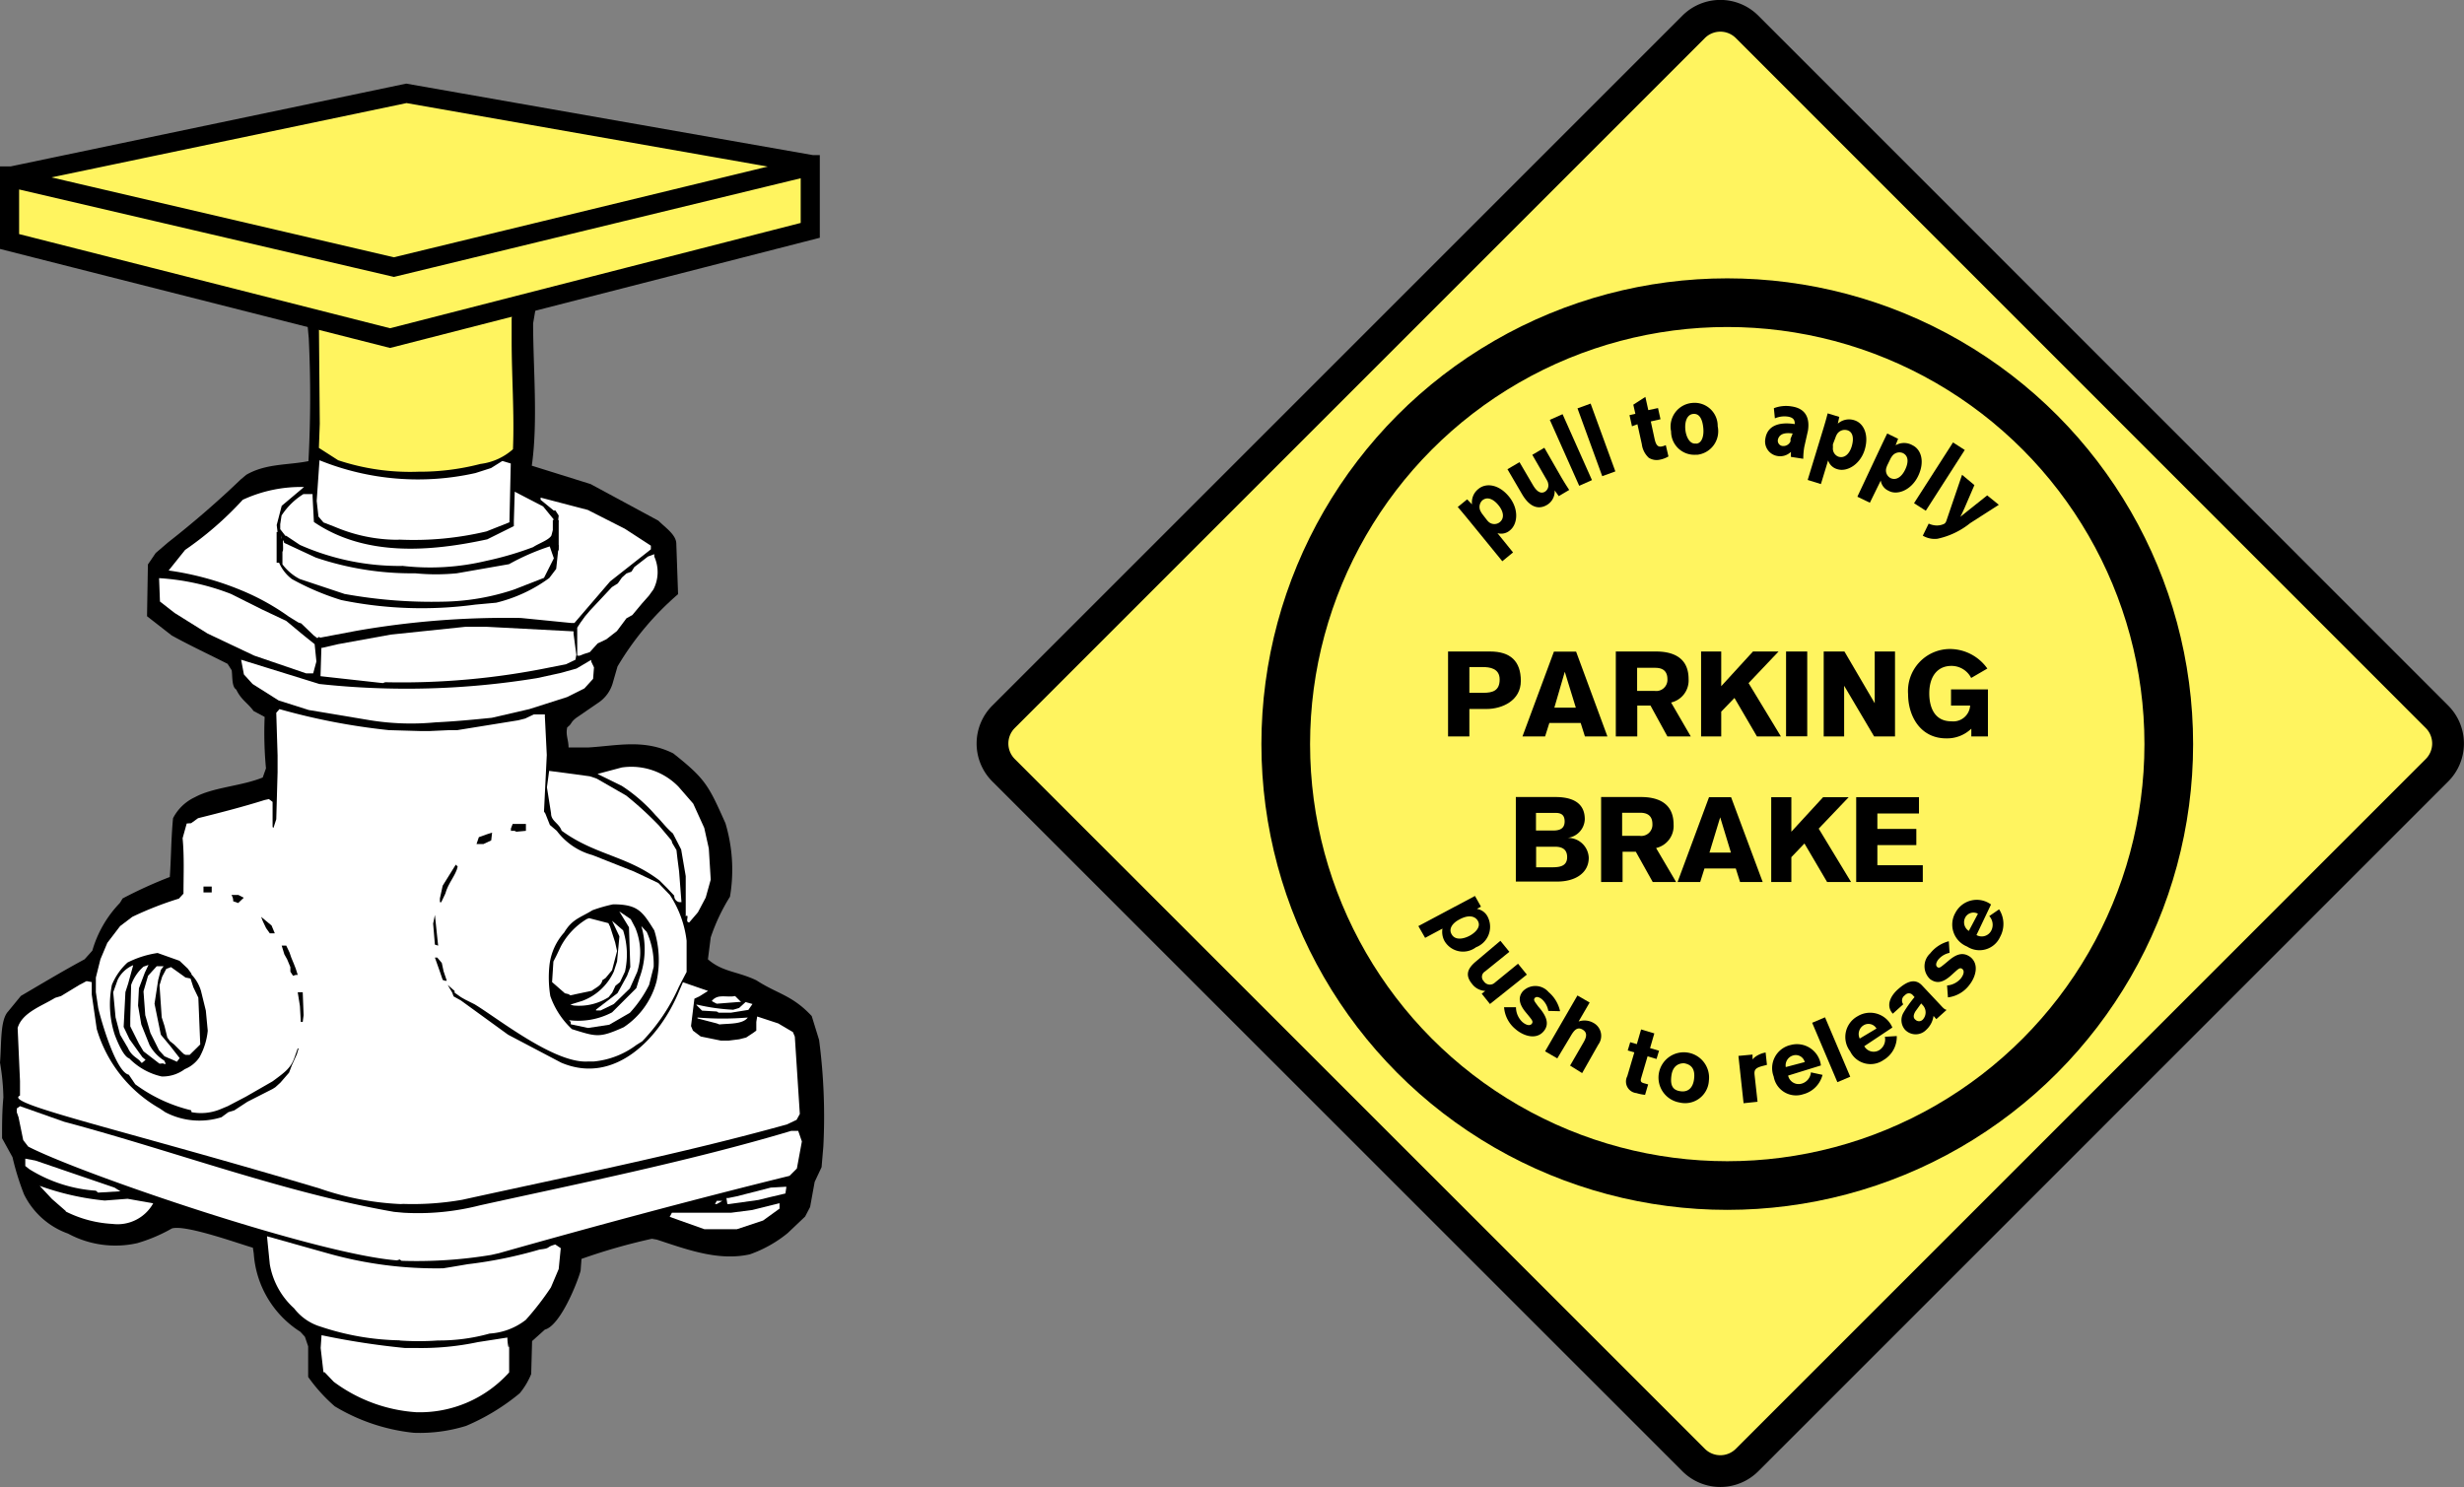
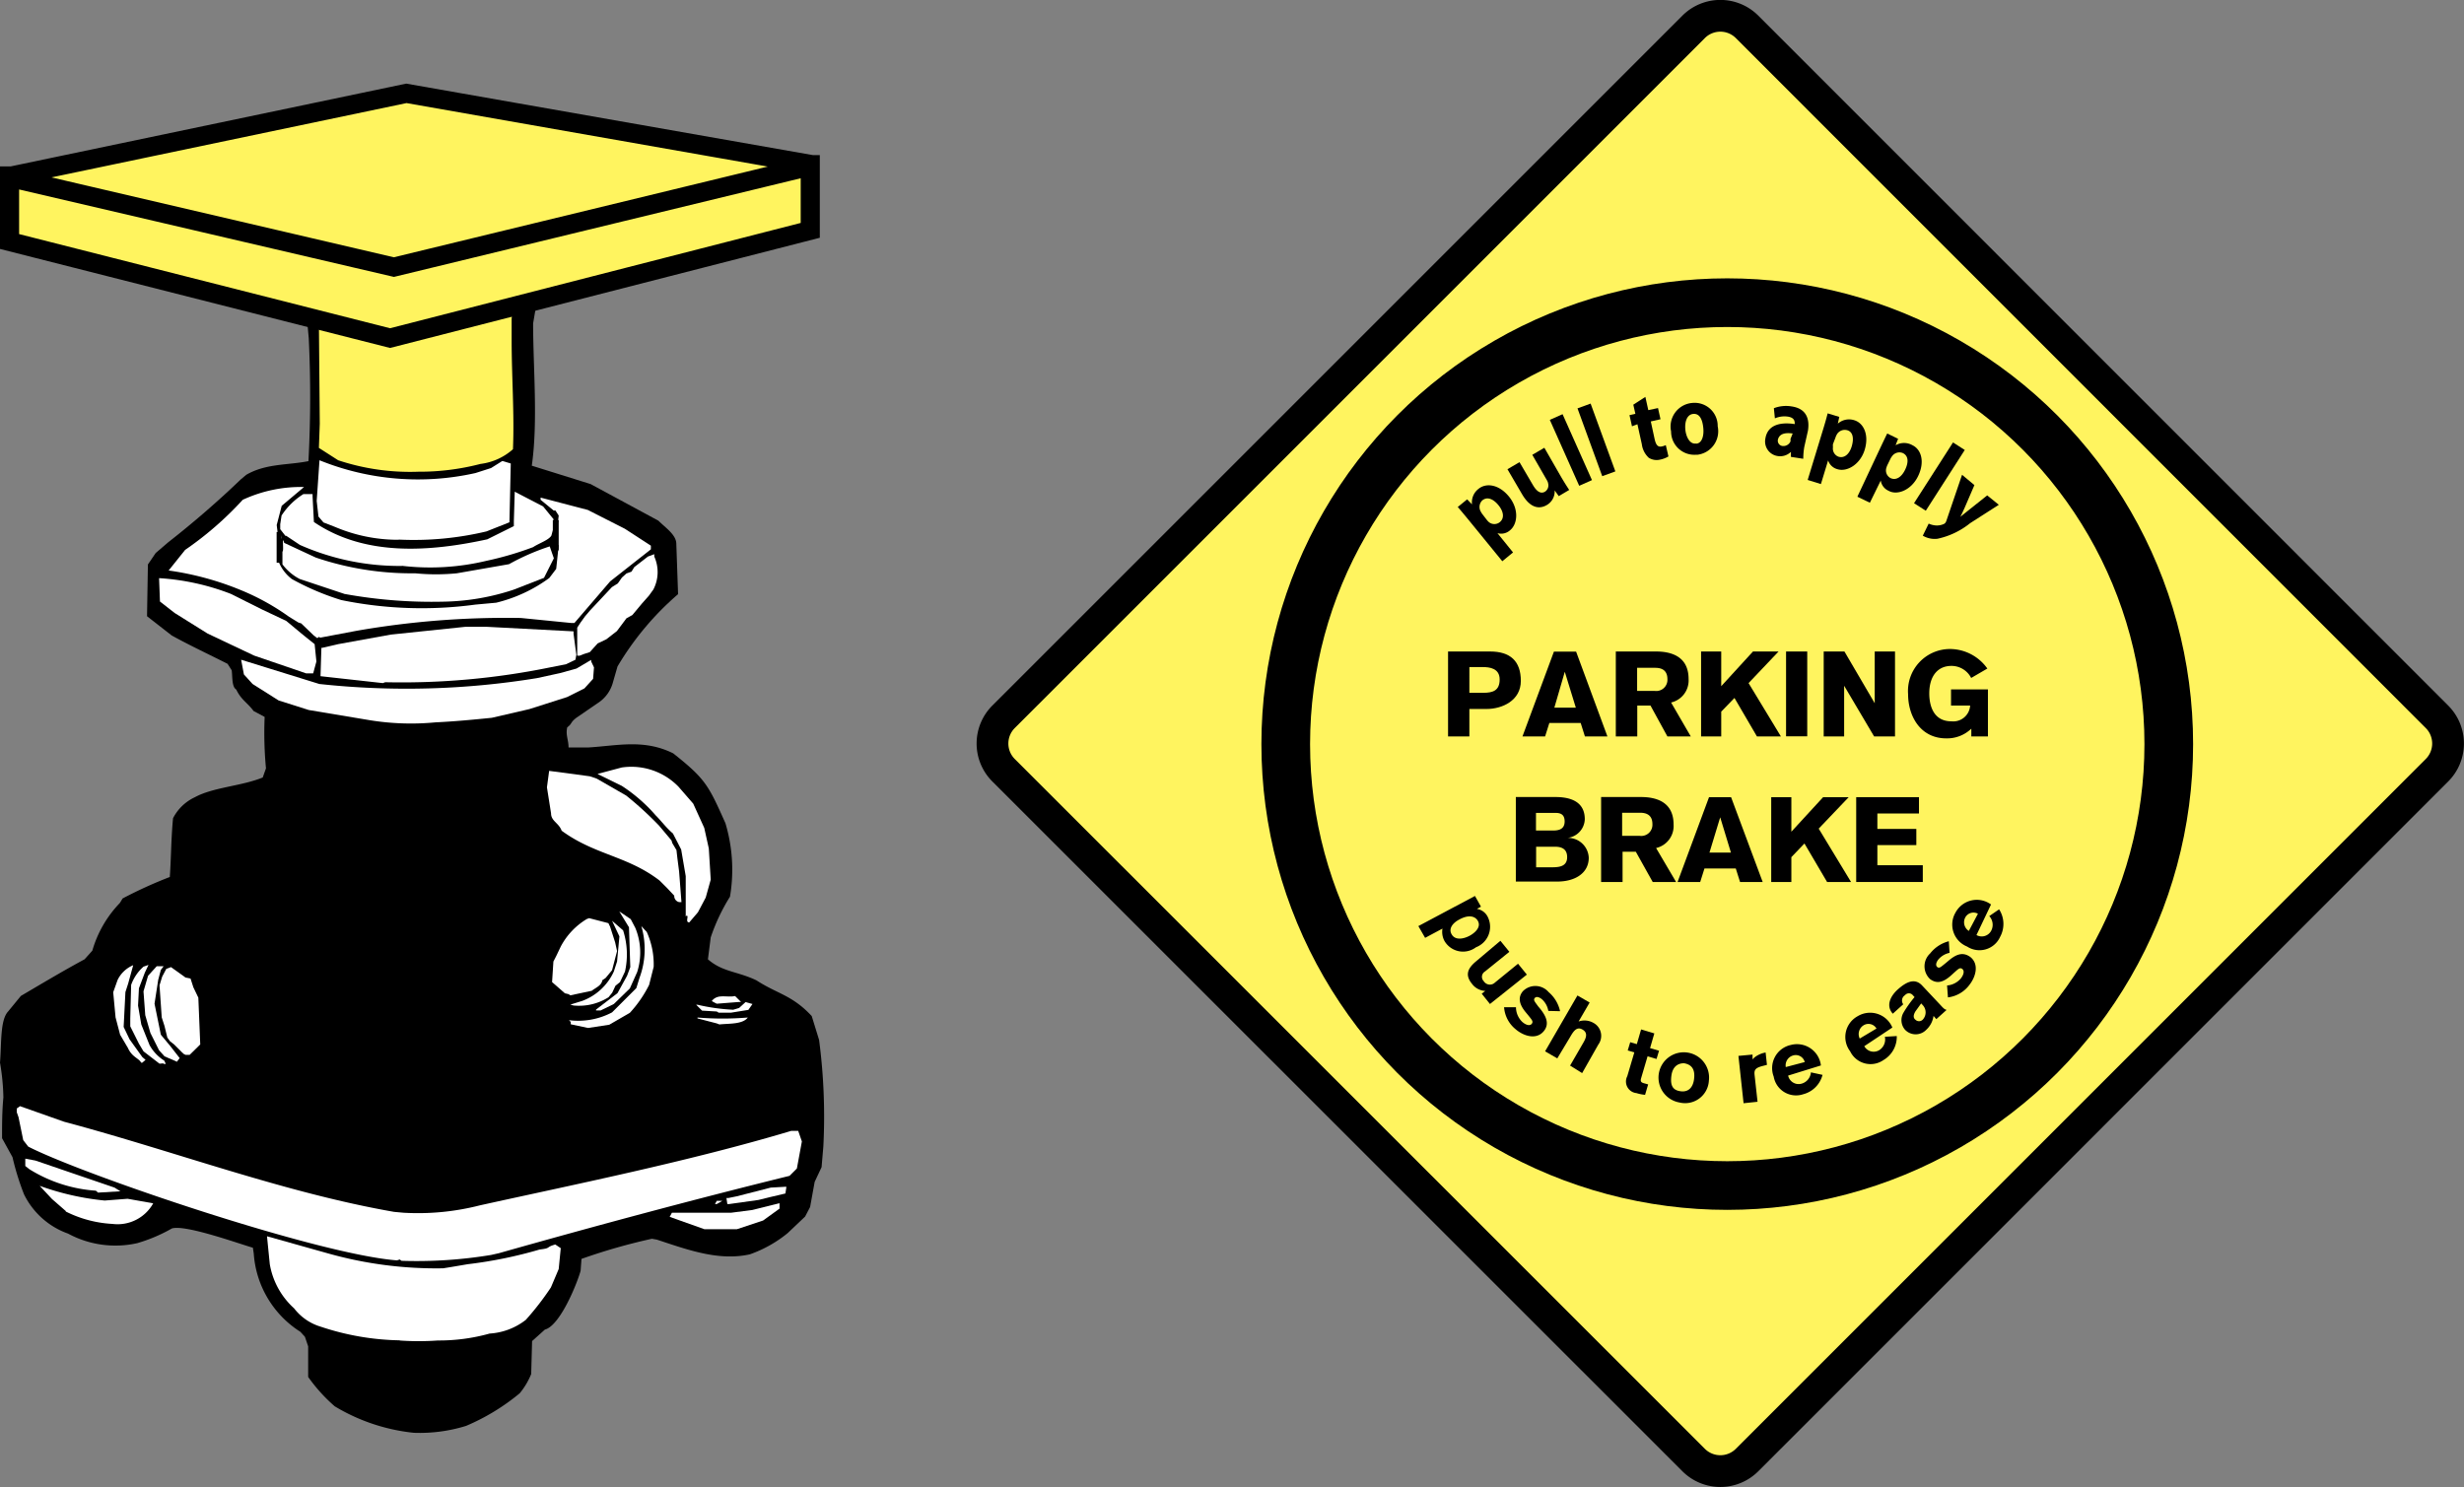
<svg xmlns="http://www.w3.org/2000/svg" id="Layer_1" data-name="Layer 1" viewBox="0 0 167.59 101.16">
  <rect x="0" y="0" width="167.59" height="101.16" fill="#808080" stroke="none" />
  <defs>
    <style>.cls-1,.cls-10,.cls-6,.cls-7,.cls-8,.cls-9{fill:none;}.cls-2{clip-path:url(#clip-path);}.cls-3{fill:#fff;}.cls-4{fill:#fff45f;}.cls-5{fill:#ffd400;}.cls-10,.cls-6,.cls-7,.cls-8,.cls-9{stroke:#000;}.cls-6{stroke-width:0.4px;}.cls-7{stroke-width:0.31px;}.cls-8{stroke-width:2.16px;}.cls-9{stroke-width:3.31px;}.cls-10{stroke-width:1.3px;}</style>
    <clipPath id="clip-path">
      <rect class="cls-1" width="167.59" height="101.16" />
    </clipPath>
  </defs>
  <title>tspabm-2016v2-pg29-img1</title>
  <g class="cls-2">
    <path d="M46.39,13.35,45.11,15.4l-2,1.37-1.9.84c-.81.31-1.9.53-2.71.75l-1.31.31-.28.16V19l-.31,1-.34,2c0,3,.34,6.69-.09,9.68l4,1.25,4.61,2.49C45.27,35.91,46,36.38,46,37l.12,3.42A19.75,19.75,0,0,0,42,45.34l-.34,1.18a2.41,2.41,0,0,1-.9,1.24L39.2,48.83c-.44.34-.25.37-.62.65-.12.53.09.84.09,1.37H40c2-.12,3.8-.59,5.79.4C48,53,48.19,53.43,49.34,56a11,11,0,0,1,.31,5,13.05,13.05,0,0,0-1.31,2.77l-.19,1.49c1,.87,2,.81,3.3,1.43,1.43.93,2.43,1,3.76,2.43l.5,1.62A39.81,39.81,0,0,1,56,78l-.12,1.4-.47,1-.31,1.71-.34.65-1.18,1.12A8.49,8.49,0,0,1,51,85.33c-2.12.47-4.23-.31-6.32-1l-.34-.06a40.23,40.23,0,0,0-4.79,1.37l-.06.81c-.25.9-1.4,3.73-2.43,4l-.87.78-.06,2.24a5,5,0,0,1-.78,1.31A14.69,14.69,0,0,1,31.7,97a10.63,10.63,0,0,1-3.55.47,13,13,0,0,1-5.38-1.8,11.19,11.19,0,0,1-1.81-2V91.59l-.22-.65-.31-.34a6.85,6.85,0,0,1-3.17-5.32l-.06-.4c-1.06-.31-4.61-1.59-5.51-1.31a10.86,10.86,0,0,1-2.36,1,6.77,6.77,0,0,1-4.7-.65,5.32,5.32,0,0,1-3-2.68,18.24,18.24,0,0,1-.78-2.52L.14,77.43c0-.93,0-1.84.09-2.77A15.25,15.25,0,0,0,0,72.29C.11,71,0,69.4.55,68.81l.87-1.06c1.43-.84,2.83-1.68,4.33-2.49l.53-.59a7.75,7.75,0,0,1,1.87-3.24l.19-.31a29.81,29.81,0,0,1,3.21-1.46c.09-1.31.09-2.68.22-4a3.18,3.18,0,0,1,1.49-1.43c1.25-.68,3.17-.75,4.61-1.34l.22-.62A25.91,25.91,0,0,1,18,48.77l-.75-.4c-.44-.59-.84-.75-1.18-1.46-.31-.19-.25-.84-.31-1.31l-.28-.44c-1.28-.65-2.55-1.24-3.8-1.93L10,41.92l.06-3.52.53-.78.84-.72a64.86,64.86,0,0,0,4.95-4.29l.37-.31c1.34-.78,2.86-.65,4.23-.93A82.79,82.79,0,0,0,21,23l-.22-2.37a3.85,3.85,0,0,0-.65-1.34l-1.43-.78a19.26,19.26,0,0,1-5.2-2.12l-1.87-1.31c-.31-.56-.69-1.12-1-1.71" />
  </g>
-   <path class="cls-3" d="M22.7,94l-.62-.65H22l-.19-1.65.06-.87a52.18,52.18,0,0,0,5.66.87h.72a18.67,18.67,0,0,0,4.26-.4l2-.31c0,.4.12,1.12.12.25v2.12a8.16,8.16,0,0,1-6.32,2.71A10.56,10.56,0,0,1,22.7,94" />
  <path class="cls-3" d="M27.19,91.18a17.83,17.83,0,0,1-5.38-.93A3.57,3.57,0,0,1,20,89a5.22,5.22,0,0,1-1.65-3l-.19-1.9,4.2,1.18a27.13,27.13,0,0,0,7.78,1l.56-.09L31.82,86a29.69,29.69,0,0,0,4.89-1c.81-.09.37-.15,1.06-.34l.37.25L38,86.33l-.53,1.25a19.07,19.07,0,0,1-1.71,2.21,4.45,4.45,0,0,1-2.46.93,12.81,12.81,0,0,1-3.52.47,18.36,18.36,0,0,1-2.61,0" />
  <path class="cls-3" d="M27,85.74C21.58,85.33,5.59,79.89,1.92,78l-.34-.44L1.26,76l-.12-.34,0-.25.22-.16,3,1.06c7.5,2,14.94,4.82,22.44,6.13l.65.06A17,17,0,0,0,32.63,82c6.47-1.43,14.28-3,21.19-5.07h.47l.25.72-.34,1.84-.5.5c-6.57,1.62-13.26,3.42-19.76,5.26l-.53.12a31.06,31.06,0,0,1-6.1.4l-.12-.09Z" />
  <polygon class="cls-3" points="45.55 82.78 45.7 82.5 49.72 82.5 51.18 82.31 53.02 81.85 53.02 82.22 51.9 83.03 50.12 83.62 47.91 83.62 45.55 82.78" />
  <path class="cls-3" d="M4.47,82.38l-.93-.81-.84-.9a18.21,18.21,0,0,0,4.42,1l1.56-.12,1.74.31a2.77,2.77,0,0,1-2.77,1.4,8,8,0,0,1-3.17-.84" />
-   <path class="cls-3" d="M27.25,81.91a19.31,19.31,0,0,1-5.51-1.06C8.2,76.81.14,75.06,1.36,74.53v-.28l0-.71L1.2,69.93c.31-1.06,1.65-1.49,2.55-2.05l.4-.12L5.4,67l.47-.25h.06l.31.06v.84L6.58,70a9.21,9.21,0,0,0,4.29,5.41l.37.25a5,5,0,0,0,3.83.34l.12-.09.34-.25.4-.12.9-.59,1.71-.87.19-.12.34-.31.59-.68.19-.5.34-.75.12-.4h-.06l-.22.62c-.25.72-.65,1-1.49,1.62L16.73,74.6l-1.24.65-.53.22a3.44,3.44,0,0,1-1.93.19L13,75.53a10.51,10.51,0,0,1-3.8-1.77l-.44-.65c-.9-.19-1.93-3.86-2.08-4.54L6.52,67.5v-1l.31-1.24.47-1.12L8.17,63,9,62.37a23.24,23.24,0,0,1,3.17-1.24l.31-.34c0-1.24.06-2.49-.06-3.77l.28-1L13,56l.47-.34c1.49-.37,3.08-.78,4.54-1.24l.28-.06.25.19v1.71l.06.06.19-.59.09-3.2V51.38l-.09-2.89.22-.25a44.25,44.25,0,0,0,7.44,1.43l2.09.06h.72l1.31-.06h.53L35.25,49l.47-.12.59-.28h.75v.15l.13,2.61L37,55.21l.09.13.31.78.47.4a4.49,4.49,0,0,0,2.43,1.65l2.83,1.12,1.65.78.78.81A7.17,7.17,0,0,1,46.7,64v2.12l-.31.59-.22.43a12.91,12.91,0,0,1-2.49,3.7l-.4.25a5.72,5.72,0,0,1-2.89,1.12H40c-2.27.16-6.13-2.93-7.72-3.89L31.64,68l-.28-.16-.44-.31v-.12L30.45,67l.31.53.09.25.5.28,3.21,2.33,3.61,1.9c3.67,1.56,6.72-1.71,8-4.82l.28-.65,1.71.59-.59.37-.34.16L47,69.8l.13.31.53.4,1.37.28h.53l.72-.09.47-.12.47-.31.22-.16v-.59l.06-.37,1.43.47,1,.59.13.31.34,5.26-.22.4-.65.31c-7.19,2-14.78,3.52-22.1,5.13a19.52,19.52,0,0,1-4,.28Z" />
  <polygon class="cls-3" points="48.63 81.91 48.75 81.69 49.13 81.69 48.75 81.91 48.63 81.91" />
  <polygon class="cls-3" points="49.47 81.91 49.41 81.5 49.53 81.5 50.12 81.38 52.42 80.79 53.48 80.73 53.48 80.79 53.42 81.19 52.36 81.44 51.59 81.63 49.59 81.91 49.47 81.91" />
  <path class="cls-3" d="M6.52,81A9.82,9.82,0,0,1,2,79.54l-.28-.22v-.5l.69.13,5.38,1.84.4.25-1.52.09Z" />
  <path d="M11,73.23A4.43,4.43,0,0,1,8.79,72c-.4-.12-.84-1.21-1-1.65A6.7,6.7,0,0,1,7.61,67a4.24,4.24,0,0,1,1.06-1.52,6.65,6.65,0,0,1,2.05-.65l1.49.53.56.53.25.34v.06a2.73,2.73,0,0,1,.65,1.12L14,68.75l.13,1.37a4.65,4.65,0,0,1-.56,1.8,2.18,2.18,0,0,1-1,.81,2.51,2.51,0,0,1-1.56.5" />
  <path class="cls-3" d="M10.85,72.36l-1.09-.84L9.45,71l-.59-1.18v-.53L8.92,67a3,3,0,0,1,.84-1.24l.34-.12-.25.53-.4,1.06-.06,1.18.22,1.28.56,1.4a2.86,2.86,0,0,0,1,1.06c.13.25.13.28-.09.19Z" />
  <path class="cls-3" d="M9.6,72.29c-.16-.31-.62-.37-.9-1l-.53-.9-.31-1.18L7.7,67.5,8,66.66a2.07,2.07,0,0,1,1.06-1l-.34,1.24-.19.59-.12,2.37.4.84.87,1.21.22.19-.22.19Z" />
  <polygon class="cls-3" points="11.91 72.17 11.19 71.86 10.82 71.45 10.23 70.27 9.88 69.06 9.76 67.44 10.07 66.38 10.66 65.73 11.13 65.73 10.94 65.98 10.76 66.66 10.51 68.28 10.94 70.39 11.59 71.17 12.22 71.98 12.03 72.23 11.91 72.17" />
  <polygon class="cls-3" points="12.5 71.7 12.37 71.58 11.84 71.05 11.56 70.83 11.38 70.58 11.19 69.8 11 69.21 10.85 67.03 11.03 66.44 11.31 65.91 11.63 65.79 12.62 66.5 12.96 66.57 13.15 67.16 13.49 67.87 13.62 71.05 12.9 71.76 12.62 71.76 12.5 71.7" />
  <path d="M38.89,70a5.61,5.61,0,0,1-1.46-2.24,7.84,7.84,0,0,1-.06-2.08,4,4,0,0,1,1-2.24c.56-.93,1.09-1,1.93-1.52a10.21,10.21,0,0,1,1.4-.4c1.71,0,2,.5,2.8,1.77a6.83,6.83,0,0,1,.16,3.45,5.36,5.36,0,0,1-2.24,3.14c-1.68.75-1.84.65-3.55.12" />
  <path class="cls-3" d="M40,69.93l-1.18-.25v-.16l-.12-.12a4.92,4.92,0,0,0,2.93-.53l1.65-1.65.22-.71A5.56,5.56,0,0,0,43.62,63l.37.4a5.36,5.36,0,0,1,.47,2.37L44.15,67a8.26,8.26,0,0,1-1.31,1.9l-1.4.81Z" />
  <path class="cls-3" d="M48.75,69.62l-1.31-.34v-.06a20.8,20.8,0,0,0,3.42,0c-.34.47-1.28.4-1.93.47Z" />
  <polygon points="20.46 69.52 20.4 68.44 20.25 67.5 20.59 67.5 20.65 69.06 20.59 69.52 20.46 69.52" />
  <path class="cls-3" d="M48.75,68.81l-1-.06-.4-.4h.09a13.36,13.36,0,0,0,2.43.34l.4-.12.44-.4.47.13-.28.4-1.18.19h-.84Z" />
  <path class="cls-3" d="M40.54,68.68,42,67.56l.65-1.18.22-.59-.09-2.71L42.12,62l.78.53.31.59a4.37,4.37,0,0,1,.13,3l-.5,1.12-1.09,1.06-.9.44h-.31Z" />
  <path class="cls-3" d="M38.79,68.34h0l.81-.25a3.82,3.82,0,0,0,2.15-2l.22-.68.16-1.71-.5-1.06.75.65a5.34,5.34,0,0,1,.13,2.8l-.34.72-.31.25-.22.47-.25.31A3.74,3.74,0,0,1,39,68.4Z" />
  <path class="cls-3" d="M48.63,68.22l-.22-.12c.4-.53,1.06-.22,1.59-.34l.4.4h-.12l-1.53.12Z" />
  <path class="cls-3" d="M38.67,67.63l-.25-.06L37.77,67l-.22-.19.09-1.4.19-.37.31-.65a4.8,4.8,0,0,1,1.77-1.87l.16-.06,1.31.34.12.25.34,1.06.13.59L41.63,66l-.44.53-.22.15c-.06.37-.44.5-.72.72l-1.46.31Z" />
  <polygon points="30.11 66.66 29.92 66.1 29.58 65.14 29.74 65.14 30.05 65.51 30.17 66.07 30.39 66.72 30.27 66.72 30.11 66.66" />
  <polygon points="19.93 66.38 19.75 66.1 19.75 65.79 19.53 65.26 19.34 64.92 19.16 64.33 19.47 64.33 19.69 64.79 19.81 65.14 20 65.6 20.12 65.91 20.25 66.32 20.12 66.32 19.93 66.38" />
  <polygon points="29.58 64.26 29.58 64.26 29.46 62.83 29.58 62.24 29.8 64.33 29.58 64.26" />
  <polygon points="18.35 63.49 18.1 63.14 17.88 62.68 17.76 62.37 18.47 62.96 18.69 63.49 18.57 63.49 18.35 63.49" />
  <path class="cls-3" d="M46.64,62.3V59.6l-.31-1.81-.56-1.09c-.47-.4-.78-.84-1.18-1.24a10.93,10.93,0,0,0-2.3-2l-1.65-.81,1.65-.44a4.47,4.47,0,0,1,3.86,1.31l1,1.15.75,1.65.31,1.4.13,2.12L48,61.06l-.53,1-.59.69c-.34,0,.09-.62-.28-.41" />
  <path d="M16.2,61.43l-.34-.12a.71.71,0,0,0-.12-.43h.47l.37.19Z" />
  <path d="M29.92,61.37h0v-.25l.19-.87L31,58.82H31l.13.13c-.12.59-.65,1.12-.84,1.84l-.28.59Z" />
  <path class="cls-3" d="M45.86,60.93l-.5-.53-.5-.5c-2.18-1.68-4.42-1.74-6.66-3.39-.19-.53-.72-.65-.72-1.18l-.28-1.77.15-1.12,2.77.37.47.16,2,1.15a23.33,23.33,0,0,1,2.24,2.05l.84,1,.06.19.28.47.06.53.12.93.16,2.08H46.2a.42.42,0,0,1-.34-.44" />
  <rect x="13.84" y="60.31" width="0.56" height="0.4" />
  <polygon points="32.41 57.42 32.57 56.95 33.1 56.76 33.47 56.64 33.41 57.17 32.88 57.42 32.57 57.42 32.41 57.42" />
  <polygon points="35 56.52 34.75 56.52 34.75 56.36 34.87 56.05 35.25 56.05 35.77 56.05 35.77 56.52 35.12 56.58 35 56.52" />
  <path class="cls-3" d="M25.19,49,21,48.3l-2.05-.65-1.77-1.12-.59-.65-.19-1,5.32,1.65a55.05,55.05,0,0,0,14.81-.4l1.56-.34,1.12-.31,1-.59V45l.19.4-.06.78-.59.65-1.18.59L36,48.24l-2.55.59c-1.28.13-2.55.25-3.83.31A17.54,17.54,0,0,1,25.19,49" />
  <path class="cls-3" d="M21.8,46l.06-1.93h.06L23,43.82l3.58-.65,5.07-.53H33.1l5.91.31v.16l.19,1.43-.06.34-.65.31-1.12.22a50.33,50.33,0,0,1-11.17,1l-.16.06Z" />
  <path class="cls-3" d="M17.29,44.6,14.12,43.1l-2.24-1.4-1-.78-.06-1.59A16.2,16.2,0,0,1,15.7,40.4l2.12,1.06,1.65.78,1.12.93.81.65L21.52,45l-.22.81h-.47Z" />
  <path class="cls-3" d="M39.26,44.6V42.7l.22-.34.31-.43.34-.4,1.49-1.59.4-.25.28-.4.31-.28.34-.12.19-.31.93-.72.43-.16v.16a2.56,2.56,0,0,1-.06,2.24l-.31.43-.47.53-.65.78-.4.22-.65.87-.72.56-.59.28-.28.31-.25.28-.4.13-.31.12Z" />
  <path class="cls-3" d="M21.58,43.41l-.25-.19-.84-.81-.19-.06-.65-.4a16,16,0,0,0-3.18-1.77,20.18,20.18,0,0,0-5-1.37l1.12-1.4A22.75,22.75,0,0,0,16.51,34a9.4,9.4,0,0,1,4.17-.87l-1.52,1.28-.34,1.31.09.72,0,.59a4.25,4.25,0,0,0,.25-.62l-.31,1.49a2.78,2.78,0,0,0,1,1.49,17.6,17.6,0,0,0,3.36,1.43,27.2,27.2,0,0,0,9.12.31L33.75,41a10.14,10.14,0,0,0,3.61-1.68l.47-.62L38,37.1l-.34-.19v-.47l.22-.25L38,35.07l-.22-.34h-.12L36.77,34v-.15l3.21.84,2.52,1.28,1.77,1.15v.25L41.5,39.55l-2.43,2.83-.22,0-3.42-.34a59,59,0,0,0-11.17.87l-2.49.47-.06-.06Z" />
  <path class="cls-3" d="M23.39,40.39l-3-1a3.44,3.44,0,0,1-1.18-1l0-.87c.12,0-.06-1.21.12-.59l2.15,1A20.25,20.25,0,0,0,28.24,39a14.41,14.41,0,0,0,2.83,0l3.55-.62a15.58,15.58,0,0,1,2.77-1.21l.28.81L37,39.31l-2.08.81a15.93,15.93,0,0,1-4.76.81,33.2,33.2,0,0,1-6.75-.53" />
  <path class="cls-3" d="M27.34,38.5a16.71,16.71,0,0,1-6.94-1.43l-.93-.62h-.06L19.06,36v-.34l.09-.59a4.79,4.79,0,0,1,1.49-1.46h.62v.16l.09,1.74c3.52,2.4,8,2,11.79,1.18l1.81-.9,0-.34.06-2,1.93,1,.71.87,0,.59-.15.53c-.19.31-.87.53-1.24.78a21.9,21.9,0,0,1-3.17.93,16.41,16.41,0,0,1-5.76.34" />
  <path class="cls-3" d="M27,36.72a10.94,10.94,0,0,1-4.2-.87L22,35.54l-.34-.4-.12-1.06.19-2.77a17.84,17.84,0,0,0,10.61.87l1.06-.34.75-.47h.06l.53.16-.09,4-1.56.62a21.31,21.31,0,0,1-5.91.56Z" />
  <path class="cls-4" d="M23,31.31l-1.31-.84.06-1.65-.06-6.91-.34-1.59-.19-.47L21,19.61l-.12-.53-.22-.4-.25-.19-.09-.28h-.12l.09-.44,6.66.65h1a50.65,50.65,0,0,0,7.5-.4h.53l-.75,1.18-.31,1.12-.12,1.37v1.46c0,2.46.19,4.95.09,7.41a4.08,4.08,0,0,1-2.21,1,16.46,16.46,0,0,1-4.23.53A15.5,15.5,0,0,1,23,31.31" />
  <path class="cls-4" d="M44.61,13.41a5.57,5.57,0,0,1-1.93,2.09c-.75.25-1.09.53-1.84.81L38.14,17a14.68,14.68,0,0,1-3.21.62,35.57,35.57,0,0,1-5.88.31H27.31a44.55,44.55,0,0,1-11-1.46l-2.83-1.37C13,14.5,12.4,14,11.81,13.41" />
  <polygon class="cls-5" points="26.13 17.09 26.19 16.43 26.25 16.43 26.38 16.59 26.38 17.18 26.25 17.18 26.13 17.09" />
  <line class="cls-6" x1="37.8" y1="35.38" x2="37.8" y2="37.44" />
  <line class="cls-7" x1="18.97" y1="36.19" x2="18.97" y2="38.28" />
  <path class="cls-4" d="M165.75,48.76a2.57,2.57,0,0,1,0,3.64L118.83,99.32a2.57,2.57,0,0,1-3.64,0L68.26,52.4a2.57,2.57,0,0,1,0-3.64L115.19,1.83a2.57,2.57,0,0,1,3.64,0Z" />
  <g class="cls-2">
    <path class="cls-8" d="M165.75,48.76a2.57,2.57,0,0,1,0,3.64L118.83,99.32a2.57,2.57,0,0,1-3.64,0L68.26,52.4a2.57,2.57,0,0,1,0-3.64L115.19,1.83a2.57,2.57,0,0,1,3.64,0Z" />
  </g>
  <path class="cls-4" d="M87.45,50.62a30,30,0,1,1,30,30,30,30,0,0,1-30-30" />
  <circle class="cls-9" cx="117.48" cy="50.62" r="30.03" />
  <path d="M101.35,44.32c1.37,0,2.09.65,2.09,2s-1.28,1.91-2.33,1.91H99.94V50.1H98.49V44.32Zm-1.41,2.81h.95c.65,0,1.11-.15,1.11-.91s-.69-.84-1.14-.84h-.92Z" />
  <path d="M107.8,50.1l-.29-.92h-2.13l-.29.92h-1.54l2.14-5.77h1.51l2.13,5.77Zm-1.37-4.4-.71,2.44h1.46Z" />
  <path d="M112.63,44.32c.86,0,2.22.22,2.22,1.87a1.54,1.54,0,0,1-1.19,1.6L115,50.1h-1.59L112.26,48h-.9V50.1H109.9V44.32ZM111.35,47h1.19a.76.76,0,0,0,.87-.8c0-.75-.6-.77-.86-.77h-1.2Z" />
  <polygon points="119.5 50.1 117.97 47.48 117.07 48.41 117.07 50.1 115.7 50.1 115.7 44.32 117.07 44.32 117.07 46.68 119.23 44.32 120.97 44.32 118.93 46.47 121.13 50.1 119.5 50.1" />
  <rect x="121.48" y="44.32" width="1.44" height="5.77" />
  <polygon points="127.47 50.1 125.43 46.65 125.43 50.1 124.04 50.1 124.04 44.32 125.45 44.32 127.51 47.84 127.51 44.32 128.89 44.32 128.89 50.1 127.47 50.1" />
  <path d="M134.07,46.12a1.5,1.5,0,0,0-1.35-.82c-.92,0-1.5.69-1.5,1.87,0,.69.2,1.9,1.51,1.9A1.15,1.15,0,0,0,134,48H132.7v-1.1h2.51V50.1h-1.13v-.53a2.38,2.38,0,0,1-1.7.66c-1.79,0-2.6-1.55-2.6-3a2.86,2.86,0,0,1,2.85-3.08,3.13,3.13,0,0,1,2.54,1.33Z" />
  <path d="M103.1,54.22h2.69c1.52,0,2,.67,2,1.51A1.32,1.32,0,0,1,106.6,57a1.41,1.41,0,0,1,1.46,1.35c0,1.06-.95,1.62-2.13,1.62H103.1Zm2.46,2.28c.31,0,.86,0,.86-.62s-.48-.58-.76-.58h-1.19v1.2ZM105.48,59c.47,0,1.11,0,1.11-.69s-.58-.71-.87-.71h-1.24V59Z" />
  <path d="M111.61,54.22c.86,0,2.22.22,2.22,1.87a1.54,1.54,0,0,1-1.19,1.6L114,60h-1.59l-1.15-2.06h-.9V60h-1.46V54.22Zm-1.28,2.64h1.19a.76.76,0,0,0,.87-.8c0-.75-.61-.77-.86-.77h-1.2Z" />
  <path d="M118.35,60l-.29-.92h-2.13l-.29.92h-1.54l2.14-5.77h1.5L119.89,60ZM117,55.6,116.27,58h1.46Z" />
  <polygon points="124.27 60 122.73 57.38 121.84 58.31 121.84 60 120.47 60 120.47 54.23 121.84 54.23 121.84 56.58 124 54.23 125.74 54.23 123.7 56.37 125.9 60 124.27 60" />
  <polygon points="126.25 54.23 130.52 54.23 130.52 55.34 127.69 55.34 127.69 56.39 130.34 56.39 130.34 57.49 127.69 57.49 127.69 58.86 130.78 58.86 130.78 60 126.25 60 126.25 54.23" />
  <path d="M100.73,61.68l-.28.15a1,1,0,0,1,.77.61,1.49,1.49,0,0,1-.83,2A1.46,1.46,0,0,1,98.24,64a1.31,1.31,0,0,1-.13-.83l-1.18.63L96.47,63l3.85-2.05Zm-2,1.87c.23.43.8.34,1.24.1.19-.1.82-.51.55-1-.17-.31-.6-.46-1.26-.1-.48.25-.74.64-.53,1" />
  <path d="M100.78,67.6l.24-.19a1.19,1.19,0,0,1-.9-.48c-.45-.55-.36-1,.26-1.52L102.05,64l.61.75L101,66.09a.42.42,0,0,0-.08.66.49.49,0,0,0,.76.09l1.57-1.28.6.74-2.51,2Z" />
  <path d="M105.31,68.77a1.38,1.38,0,0,0-.42-.78c-.15-.13-.38-.24-.5-.1s0,.25.22.56l.15.18c.45.56.62,1.07.23,1.53-.52.61-1.39.3-1.9-.14a2.13,2.13,0,0,1-.79-1.5l.81,0a1.39,1.39,0,0,0,.43,1c.24.21.51.29.64.13s0-.28-.21-.55l-.19-.23c-.5-.6-.52-1.06-.2-1.44a1.19,1.19,0,0,1,1.75.06,2.37,2.37,0,0,1,.78,1.3Z" />
  <path d="M106.79,72.49l.88-1.52c.17-.29.37-.67,0-.91s-.6,0-.85.44L105.92,72l-.83-.48,2.2-3.8.83.48-.75,1.29a1.22,1.22,0,0,1,1,.09,1,1,0,0,1,.34,1.48L107.61,73Z" />
  <path d="M112.06,71.86l-.44,1.49c-.06.21,0,.28.16.33l.32.09-.21.71a3,3,0,0,1-.59-.12.79.79,0,0,1-.62-1.15l.48-1.62-.45-.13.17-.56.45.13.29-1,.9.27-.29,1,.61.18-.17.56Z" />
  <path d="M114.23,75a1.72,1.72,0,1,1,2-1.48,1.62,1.62,0,0,1-2,1.48m.31-2.67c-.36,0-.77.17-.86.85s.1,1,.66,1.06.82-.34.88-.82c.09-.68-.16-1-.68-1.09" />
  <path d="M119.2,71.74l0,.33a1.2,1.2,0,0,1,.35-.28,1.67,1.67,0,0,1,.54-.19l.09.84-.31.08c-.49.13-.57.27-.53.62l.2,1.81-.95.1-.35-3.22Z" />
  <path d="M121.62,73.17v0a.73.73,0,0,0,.91.55.87.87,0,0,0,.64-.77l.79.17a1.83,1.83,0,0,1-1.32,1.32,1.54,1.54,0,0,1-2-1.2,1.61,1.61,0,0,1,1.15-2.15,1.64,1.64,0,0,1,2.06,1.39v0Zm1.13-.92a.63.63,0,0,0-.79-.45.7.7,0,0,0-.5.79Z" />
-   <rect x="124.08" y="69.2" width="0.95" height="4.39" transform="translate(-18 54.36) rotate(-23)" />
  <path d="M126.8,71.17l0,0a.73.73,0,0,0,1,.28.86.86,0,0,0,.4-.92l.81-.05a1.83,1.83,0,0,1-.9,1.63,1.54,1.54,0,0,1-2.27-.59,1.61,1.61,0,0,1,.51-2.39,1.64,1.64,0,0,1,2.36.77l0,0Zm.83-1.2a.63.63,0,0,0-.88-.22.7.7,0,0,0-.26.9Z" />
  <path d="M131.7,69.33l-.19-.22a1.57,1.57,0,0,1-.49.94,1,1,0,0,1-1.45,0,1,1,0,0,1-.11-1.15,7.75,7.75,0,0,1,.76-1.07l-.12-.13a.34.34,0,0,0-.53,0,.43.43,0,0,0-.12.62l-.71.64c-.48-.53-.18-1.19.35-1.66s1.14-.82,1.66-.24L132,68.39c.19.21.27.28.4.31Zm-1.42-.53c-.18.3-.13.47,0,.57a.35.35,0,0,0,.49,0,.72.72,0,0,0,0-1l-.1-.11Z" />
  <path d="M132.6,64.82a1.37,1.37,0,0,0-.76.45c-.13.16-.22.39-.08.51s.25,0,.55-.24l.18-.15c.54-.47,1-.66,1.52-.29.63.5.36,1.37-.06,1.9a2.14,2.14,0,0,1-1.46.85l-.06-.81a1.38,1.38,0,0,0,.93-.47c.2-.25.27-.52.11-.65s-.28,0-.54.23l-.22.2c-.58.52-1,.57-1.43.26a1.19,1.19,0,0,1,0-1.75,2.37,2.37,0,0,1,1.27-.83Z" />
  <path d="M134.43,63.61l0,0a.73.73,0,0,0,1-.29.87.87,0,0,0-.13-1l.67-.46a1.83,1.83,0,0,1,.07,1.87,1.54,1.54,0,0,1-2.25.66,1.61,1.61,0,0,1-.79-2.3,1.64,1.64,0,0,1,2.42-.56l0,0Zm.1-1.45a.63.63,0,0,0-.87.27.7.7,0,0,0,.25.9Z" />
  <path d="M99.88,35.36c-.28-.34-.52-.63-.73-.87l.64-.52.33.34h0a1.15,1.15,0,0,1,.45-1.06c.52-.42,1.39-.3,2.07.54s.59,1.85.07,2.28a.91.91,0,0,1-.86.2h0l1.06,1.31-.73.6Zm1.24,0a1.18,1.18,0,0,0,.15.16.59.59,0,0,0,.74,0c.32-.26.27-.71-.09-1.15s-.77-.6-1.1-.33a.62.62,0,0,0-.1.77,1.06,1.06,0,0,0,.1.16Z" />
  <path d="M106.16,32.41c.22.38.42.69.57.92l-.71.42-.28-.39h0a1.07,1.07,0,0,1-.54,1c-.54.31-1.14.17-1.67-.73l-1-1.71.82-.48.92,1.57c.25.42.52.61.81.44a.51.51,0,0,0,.22-.55.61.61,0,0,0-.08-.22l-1-1.74.82-.48Z" />
  <rect x="106.37" y="28.16" width="0.95" height="4.91" transform="translate(-3.21 46.14) rotate(-24.02)" />
  <rect x="108.11" y="27.46" width="0.95" height="4.91" transform="translate(-3.68 39.03) rotate(-20.04)" />
  <path d="M111.91,27l.2.9.66-.14.17.76-.66.15.26,1.2c.09.4.22.56.49.5a1.05,1.05,0,0,0,.27-.09l.18.77a1.78,1.78,0,0,1-.58.22,1,1,0,0,1-.76-.13,1.51,1.51,0,0,1-.47-.92l-.3-1.36L111,29l-.17-.76.4-.09-.14-.62Z" />
  <path d="M115.4,30.93a1.58,1.58,0,0,1-1.74-1.58,1.61,1.61,0,0,1,1.45-1.94A1.57,1.57,0,0,1,116.83,29a1.61,1.61,0,0,1-1.42,1.94Zm-.05-.75c.37,0,.56-.46.5-1.07s-.27-1-.7-.95-.57.57-.52,1.07.31,1,.71.94Z" />
  <path d="M122.72,30.4a4.82,4.82,0,0,0-.07.81l-.84-.13v-.34h0a1.05,1.05,0,0,1-.92.28,1,1,0,0,1-.82-1.17c.13-.87.89-1.17,2-1v0c0-.18,0-.44-.48-.51a1.63,1.63,0,0,0-.87.12l-.07-.69a2.29,2.29,0,0,1,1.22-.12c1,.15,1.22.86,1.1,1.64Zm-.79-.91c-.49-.07-.89,0-1,.4a.36.36,0,0,0,.31.45.53.53,0,0,0,.54-.31.83.83,0,0,0,0-.17Z" />
  <path d="M124,29.21c.13-.42.23-.78.31-1.09l.79.24-.1.46h0a1.15,1.15,0,0,1,1.13-.23c.64.2,1,1,.7,2s-1.2,1.53-1.85,1.33a.91.91,0,0,1-.64-.6h0l-.49,1.61-.9-.28Zm.67,1a1.13,1.13,0,0,0,0,.22.59.59,0,0,0,.38.64c.39.12.74-.17.9-.72s.07-1-.34-1.09a.62.62,0,0,0-.7.34.9.9,0,0,0-.07.17Z" />
  <path d="M127.88,30.49c.19-.4.35-.74.48-1l.74.36-.17.44h0a1.15,1.15,0,0,1,1.15,0c.6.29.85,1.13.38,2.1s-1.43,1.32-2,1a.91.91,0,0,1-.54-.7h0l-.74,1.51-.85-.41Zm.5,1.13a1.26,1.26,0,0,0-.08.21.59.59,0,0,0,.28.69c.37.18.75-.05,1-.57s.22-.95-.16-1.13a.61.61,0,0,0-.74.23.84.84,0,0,0-.1.16Z" />
  <rect x="129.45" y="31.94" width="4.91" height="0.95" transform="translate(33.42 125.96) rotate(-57.33)" />
  <path d="M134.29,33l-.68,1.58c-.09.19-.19.42-.28.58h0l.5-.4,1.33-1.06.79.64L134,35.59a5.3,5.3,0,0,1-2.22,1.06,1.58,1.58,0,0,1-1-.21l.4-.82a1.43,1.43,0,0,0,.43.12,1.15,1.15,0,0,0,.57-.08.31.31,0,0,0,.13-.09.49.49,0,0,0,.08-.16l1.06-3.11Z" />
  <polygon class="cls-4" points="0.65 12.12 0.65 11.99 27.64 6.35 55.11 11.18 55.11 11.3 26.79 18.22 0.65 12.12" />
  <polygon class="cls-4" points="0.35 12.05 0.65 11.99 0.65 12.12 0.35 12.05" />
  <polygon class="cls-4" points="55.11 11.18 55.41 11.23 55.11 11.3 55.11 11.18" />
  <polygon class="cls-4" points="55.11 15.66 26.54 23 0.65 16.43 0.65 12.12 26.79 18.22 55.11 11.3 55.11 15.66" />
  <g class="cls-2">
    <path class="cls-10" d="M.65,11.32v5.11L26.53,23l28.58-7.33V10.55m0,.63L27.64,6.35.65,12,.35,12l.3.07,26.14,6.1L55.11,11.3l.3-.07Z" />
  </g>
</svg>